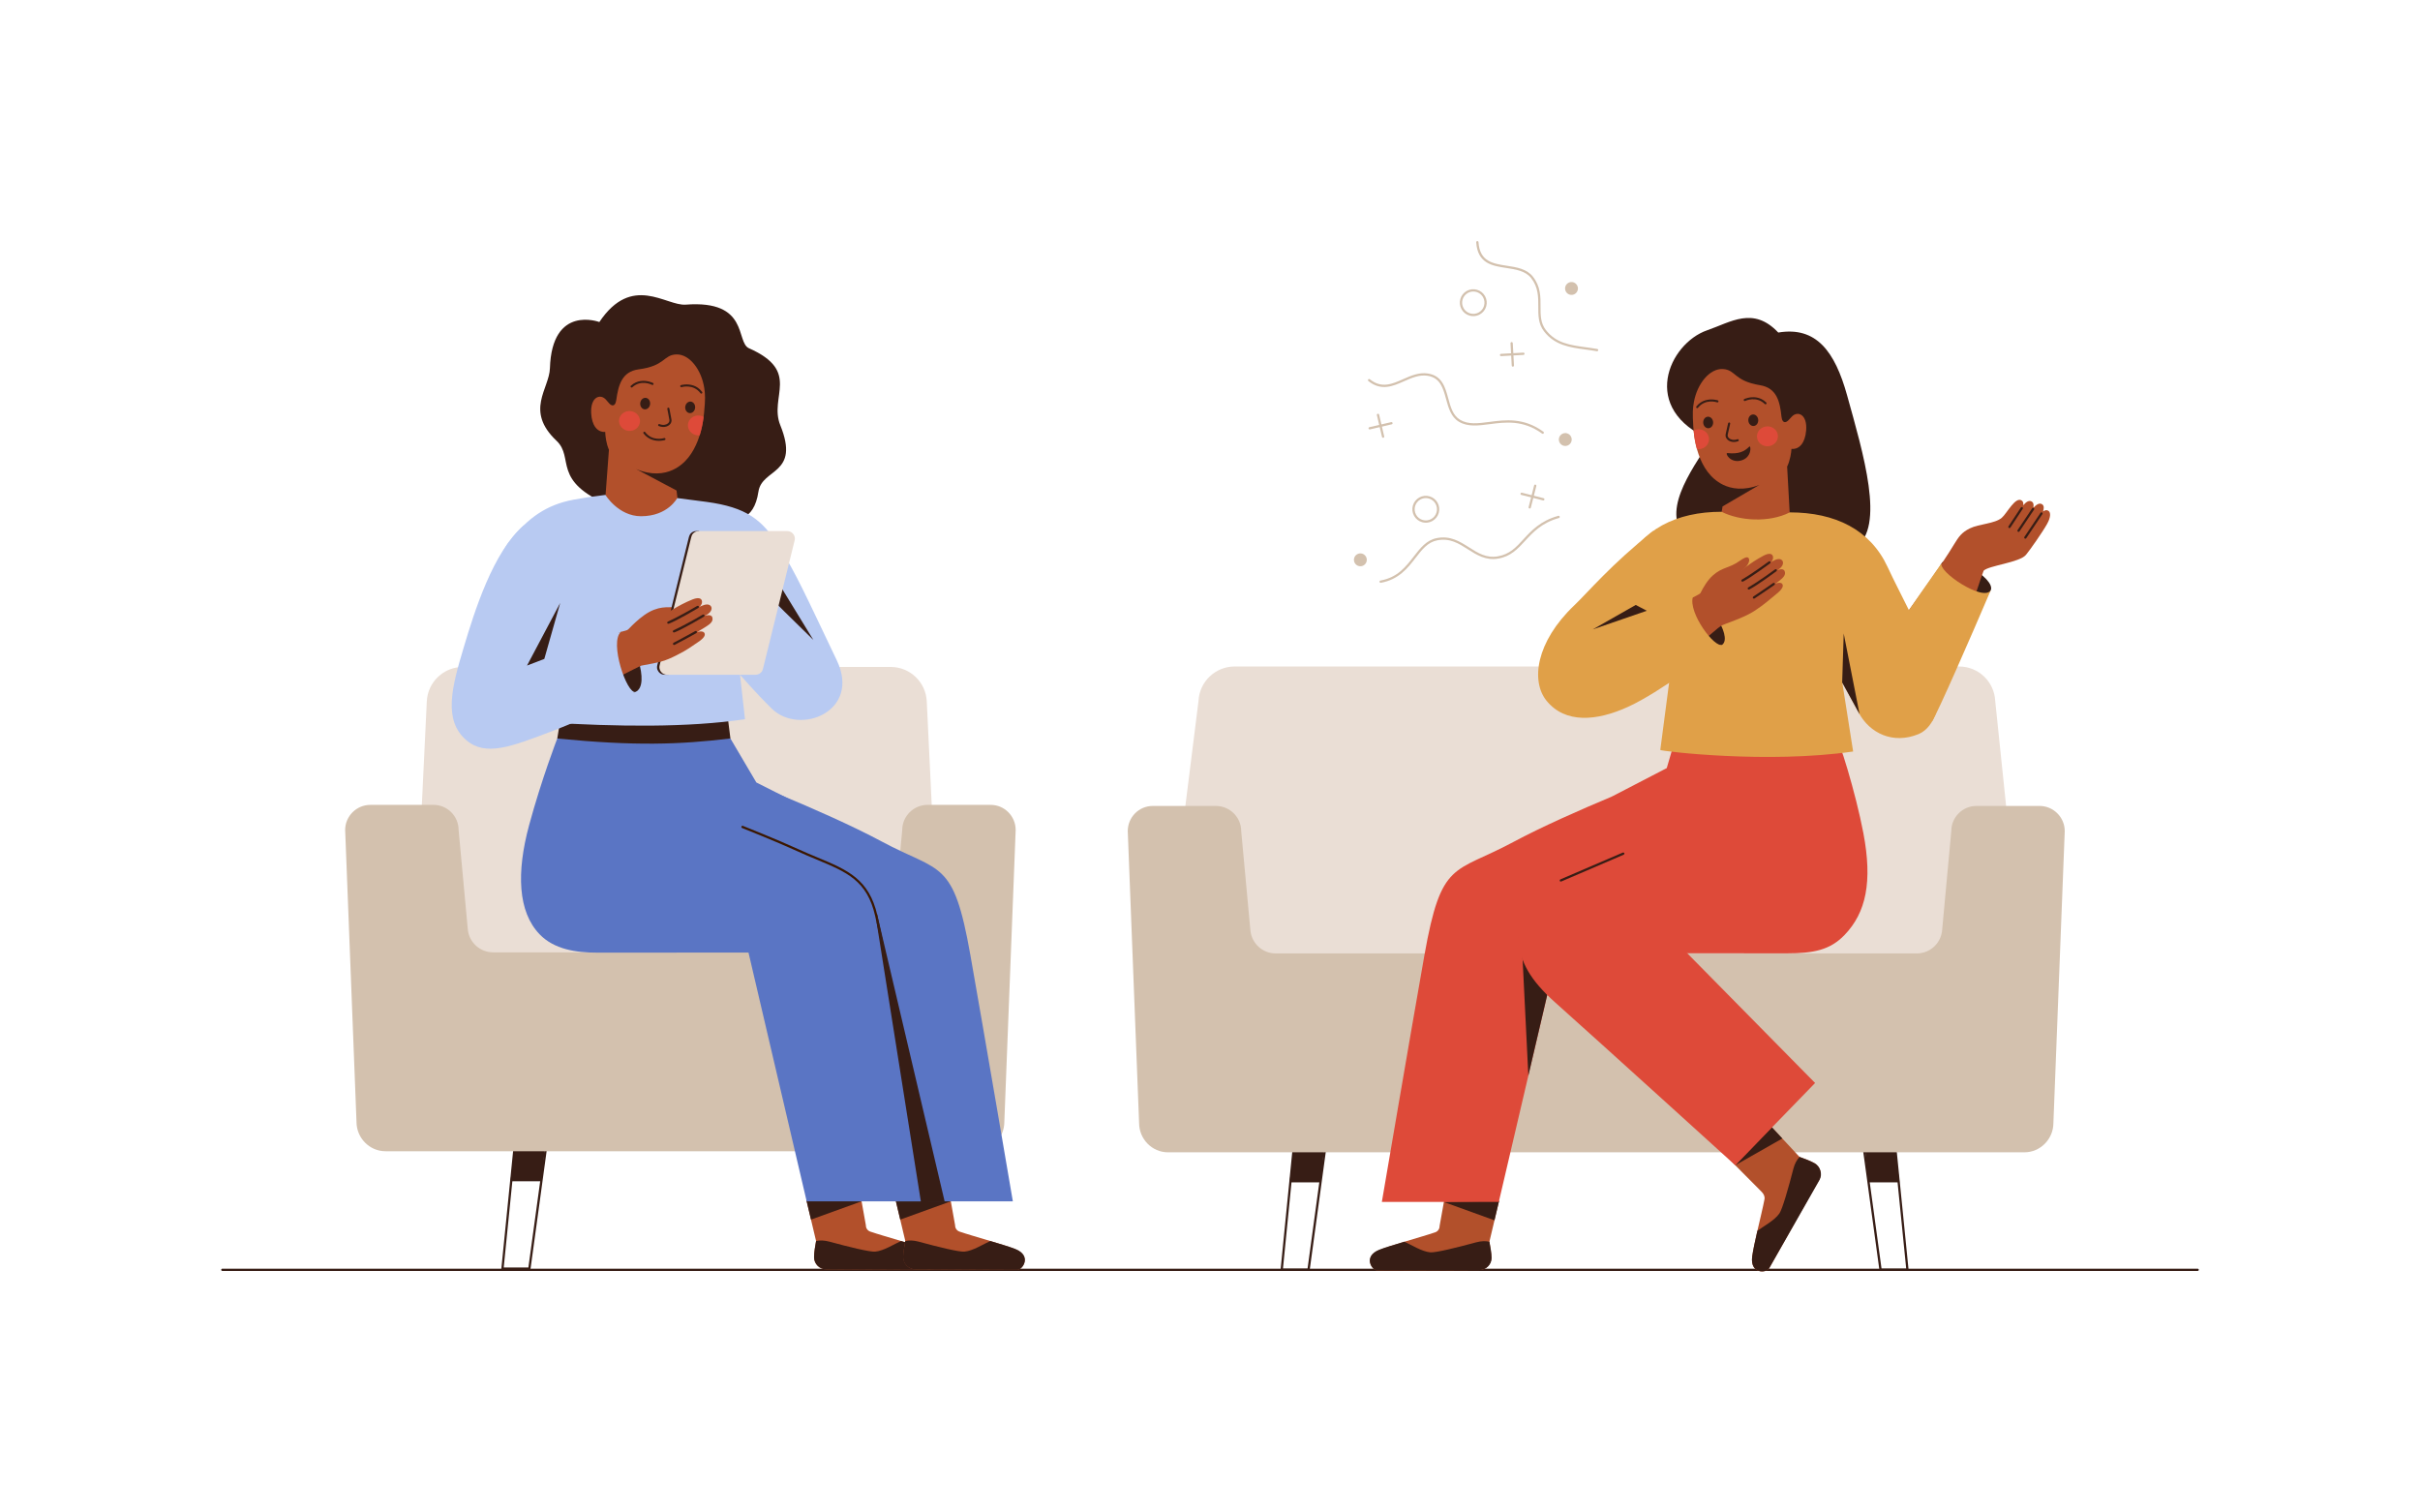
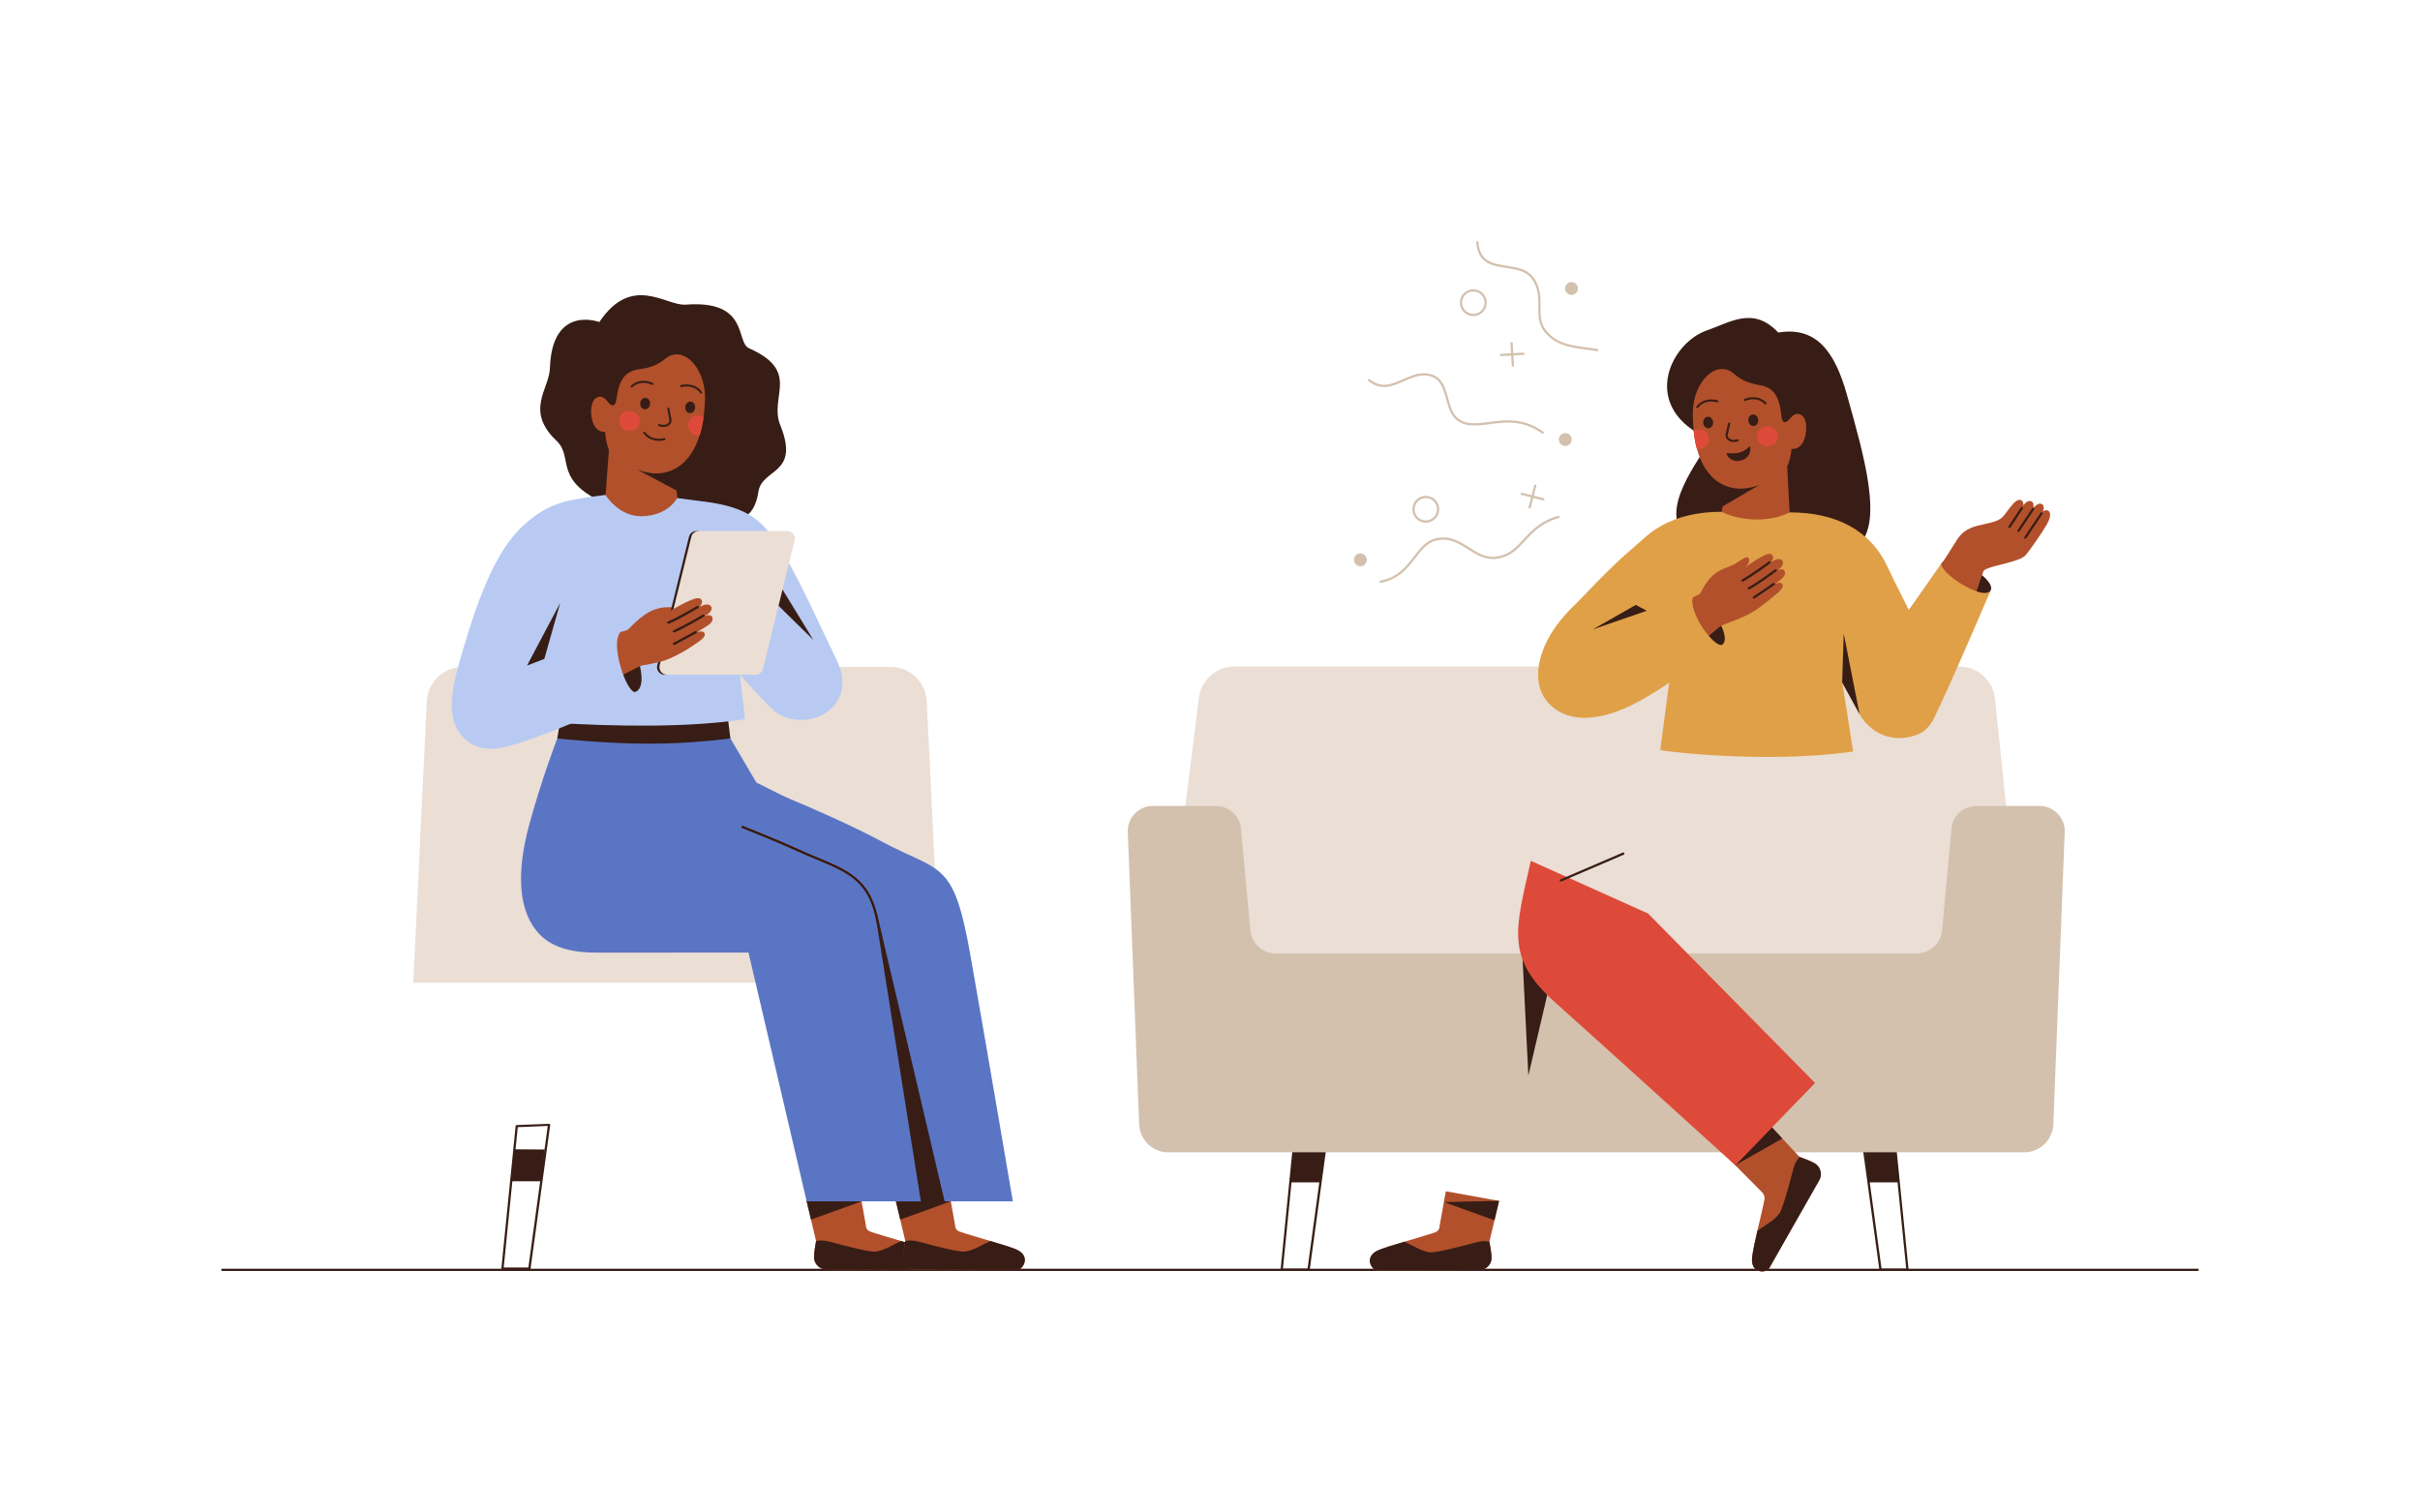
<svg xmlns="http://www.w3.org/2000/svg" id="woman_couch" x="0px" y="0px" viewBox="0 0 3200 2000" style="enable-background:new 0 0 3200 2000;" xml:space="preserve">
  <style type="text/css">	.st0{fill:#371D15;}	.st1{fill:#EADED5;}	.st2{fill:#D3C1AE;}	.st3{fill:#B2502B;}	.st4{fill:#DE4A39;}	.st5{fill:#E0A048;}	.st6{fill:#5A75C4;}	.st7{fill:#3B1700;}	.st8{fill:#B8CAF2;}</style>
  <g>
    <g>
      <g>
        <g>
          <g>
            <path class="st0" d="M1730.32,1680.47h-35.5c-0.42,0-0.83,0.02-1.11-0.3c-0.28-0.31-0.42-0.63-0.38-1.06l18.69-188.7      c0.07-0.75,0.69-1.3,1.44-1.33l42.73-1.61c0.44-0.02,0.87,0.17,1.17,0.5c0.3,0.33,0.44,0.77,0.38,1.21l-25.92,190.18      C1731.71,1680.11,1731.08,1680.47,1730.32,1680.47z M1696.48,1677.47h32.53l25.5-187.11l-39.64,1.41L1696.48,1677.47z" />
          </g>
        </g>
        <g>
          <g>
            <polygon class="st0" points="1710.95,1521.12 1705.22,1563.47 1746.09,1563.47 1750.6,1521.42      " />
          </g>
        </g>
        <g>
          <g>
            <path class="st0" d="M2522.24,1680.47h-35.58c-0.75,0-1.38-0.36-1.49-1.1l-26.02-190.28c-0.06-0.44,0.08-0.83,0.38-1.16      c0.3-0.33,0.74-0.5,1.17-0.47l42.73,1.64c0.75,0.03,1.36,0.61,1.44,1.36l18.88,188.75c0.04,0.42-0.1,0.65-0.38,0.96      C2523.07,1680.49,2522.67,1680.47,2522.24,1680.47z M2487.97,1677.47h32.62l-18.58-185.6l-39.64-1.61L2487.97,1677.47z" />
          </g>
        </g>
        <g>
          <g>
            <polygon class="st0" points="2505.93,1521.12 2511.66,1563.47 2470.79,1563.47 2466.28,1521.42      " />
          </g>
        </g>
        <g>
          <g>
            <path class="st1" d="M1632.58,881.32h957.95c25.52,0,46.55,20.04,47.77,45.53l38.82,374.12H1537.99l46.82-374.12      C1586.03,901.36,1607.06,881.32,1632.58,881.32z" />
          </g>
        </g>
        <g>
          <g>
            <path class="st2" d="M1524.26,1065.73h83.61c18.22,0,33.38,14.91,33.38,33.12l12.17,131.38c1.6,17.28,16.1,30.5,33.46,30.5      h847.73c17.36,0,31.86-13.22,33.46-30.5l12.17-131.38c0-18.22,14.91-33.12,33.12-33.12h83.61c18.3,0,33.27,14.97,33.27,33.27      l-15,385.95c0,21.17-17.15,38.78-38.32,38.78H1544.44c-21.17,0-38.19-17.62-38.19-38.78l-15-385.95      C1491.25,1080.7,1505.96,1065.73,1524.26,1065.73z" />
          </g>
        </g>
      </g>
      <g>
        <g>
          <path class="st0" d="M2906,1680.62H294c-0.83,0-1.5-0.67-1.5-1.5c0-0.83,0.67-1.5,1.5-1.5h2612c0.83,0,1.5,0.67,1.5,1.5     C2907.5,1679.95,2906.83,1680.62,2906,1680.62z" />
        </g>
      </g>
    </g>
    <g>
      <g>
        <g>
          <path class="st3" d="M1821.47,1680.04l134.5-0.62c8.87-0.04,16.12-7.23,16.08-16.1c-0.03-6.84-1.39-14.41-2.6-21.35l12.8-53.99     l-70.43-12.73l-8.23,45.98c0.07,3.73-2.27,7.07-5.78,8.28c-8.89,3.07-25.14,7.75-40.77,12.46c-12.86,3.89-25.3,7.8-32.88,10.86     C1802.07,1661.74,1814.3,1680.09,1821.47,1680.04z" />
        </g>
      </g>
      <g>
        <g>
          <path class="st0" d="M1821.43,1680.16l134.5-0.62c8.87-0.04,16.46-7.22,16.43-16.1c-0.03-6.84-1.7-14.54-2.9-21.48     c-4.94-1.08-10.85-1.01-17.63,0.83c-25.08,6.84-53.42,13.81-60.47,13.22c-11.27-0.95-25.48-10.18-34.32-14.05     c-12.86,3.89-25.72,7.55-33.31,10.62C1801.65,1661.49,1814.25,1680.21,1821.43,1680.16z" />
        </g>
      </g>
      <g>
        <g>
          <polygon class="st0" points="1976.16,1613.65 1909.26,1589.49 1982.25,1587.96     " />
        </g>
      </g>
      <g>
        <g>
-           <path class="st4" d="M1883.5,1263.23c22.42-126.61,38.91-107.64,117.15-149.6c37.92-20.34,88.36-42.57,130.22-60.08     c0.87-0.45,1.73-0.89,2.61-1.33l70.49-36.54l12-41c74.38-9.85,136.34-9.85,211.45,0.04c3.54-0.27,26.39,73.45,36.55,126.96     c12.2,64.29,3.65,104.95-24.84,134.62c-19.18,19.99-41.18,24.32-76.18,24.32l14,0l-318.12-0.15l-76.95,328.86h-154.64     C1827.25,1589.34,1864.92,1368.22,1883.5,1263.23z" />
-         </g>
+           </g>
      </g>
      <g>
        <g>
          <g>
            <g>
              <g>
                <path class="st3" d="M2339.3,1677.24l66.08-117.14c4.36-7.73,1.7-17.58-6.02-21.95c-5.96-3.36-13.21-5.93-19.84-8.32        l-39.96-42.84l-61.66,37.07c0,0,47.8,48.02,51.54,51.92c2.86,2.99,4.45,6.26,3.76,9.92c-1.74,9.25-5.72,25.68-9.37,41.58        c-2.99,13.1-5.76,25.84-6.86,33.94C2313.79,1685.03,2335.79,1683.5,2339.3,1677.24z" />
              </g>
            </g>
          </g>
        </g>
        <g>
          <g>
            <g>
              <g>
                <path class="st0" d="M2339.3,1677.24l66.66-116.9c4.36-7.73,1-18-6.6-22.19c-5.99-3.3-13.21-5.93-19.84-8.32        c-3.39,3.76-6.35,8.83-8.1,15.63c-6.48,25.18-14.47,53.24-18.48,59.08c-6.41,9.32-21.38,17.19-29.12,22.95        c-2.99,13.1-5.76,25.84-6.86,33.94C2313.79,1685.03,2335.79,1683.5,2339.3,1677.24z" />
              </g>
            </g>
          </g>
        </g>
        <g>
          <g>
            <g>
              <polygon class="st0" points="2356.78,1505.45 2294.59,1540.82 2342.97,1490.64       " />
            </g>
          </g>
        </g>
      </g>
      <g>
        <g>
          <polygon class="st0" points="2045.92,1315.67 2011.96,1240.34 2020.96,1422.34     " />
        </g>
      </g>
      <g>
        <g>
          <path class="st4" d="M2024.21,1138.31l155.12,69.69l220.79,224.07l-105.54,108.76c0,0-178.22-161.83-238.11-215.24     C1989.92,1266.21,2004.07,1228.73,2024.21,1138.31z" />
        </g>
      </g>
      <g>
        <g>
          <path class="st0" d="M2063.45,1162.8c8.31-3.47,82.09-35.26,82.09-35.26c2.25-1.03,3.5,1.7,1.25,2.73     c0,0-73.85,31.82-82.18,35.3C2061.96,1166.34,2061.96,1163.34,2063.45,1162.8z" />
        </g>
      </g>
      <path class="st0" d="M2351.43,439.73c50.17-8.39,74.87,24.9,91,83c21.21,76.42,51,175,11,201l-221.35-8.43   c-38-37,2.66-90.1,30-134c-95-40-55.29-127.14-4.65-144.57C2288.76,425.94,2318.43,404.73,2351.43,439.73z" />
      <g>
        <g>
          <g>
            <g>
              <path class="st3" d="M2388.28,569.36c-1.37,16.06-8.75,25.18-19.39,24.23c-0.35,5.04-1.72,15.11-5.73,23.4l4.02,72.91       c-45.95,46.87-91.76-6.17-91.76-6.17l2.34-14.07l48.79-28.49c-21.02,8.12-37.4,5.15-48.3-0.25       c-16.97-8.4-26.56-23.98-32.23-40.26c-0.79-2.27-1.5-4.55-2.14-6.84c-0.54-1.97-1.03-3.94-1.48-5.92       c-0.86-3.76-1.53-7.53-2.05-11.21c-0.35-2.52-0.64-5-0.86-7.43c-0.17-1.72-0.3-3.41-0.41-5.06       c-1.19-18.47-0.67-24.57,0.79-32.62c4.4-24.25,20.88-44.54,38.22-43.59c17.56,0.97,14.1,15.61,49.25,21.38       c22.28,3.67,26.22,21.79,28.34,41.57c0.56,5.19,2.45,7.4,4.82,7.25c1.6-0.1,3.41-1.28,5.18-3.33c1.13-1.25,2.4-2.65,3.93-4.21       C2377.28,542.91,2390.09,548.09,2388.28,569.36z" />
            </g>
          </g>
        </g>
        <g>
          <g>
            <g>
              <g>
                <path class="st0" d="M2254.85,529.37c8.52-2.63,16.46-0.02,16.57,0.01c0.73,0.25,1.11,1.04,0.87,1.76        c-0.25,0.73-1.03,1.12-1.76,0.87c-0.63-0.21-15.5-5.05-25.23,7.18c-0.48,0.6-1.35,0.7-1.95,0.22        c-0.6-0.48-0.7-1.35-0.22-1.95C2246.65,533.04,2250.82,530.62,2254.85,529.37z" />
              </g>
            </g>
          </g>
          <g>
            <g>
              <g>
                <path class="st0" d="M2322.94,525.64c-8.78-1.58-16.34,1.97-16.45,2.02c-0.69,0.33-0.98,1.16-0.65,1.85        c0.33,0.69,1.16,0.98,1.85,0.65c0.6-0.29,14.77-6.89,25.91,4.08c0.55,0.53,1.43,0.53,1.97-0.02        c0.54-0.55,0.53-1.43-0.01-1.96C2331.52,528.29,2327.1,526.39,2322.94,525.64z" />
              </g>
            </g>
          </g>
          <g>
            <g>
              <g>
                <path class="st0" d="M2265.3,558.23c0.26,4.21-2.46,7.8-6.08,8.03c-3.62,0.23-6.77-3-7.04-7.21        c-0.26-4.21,2.46-7.8,6.08-8.03C2261.88,550.79,2265.03,554.02,2265.3,558.23z" />
              </g>
            </g>
          </g>
          <g>
            <g>
              <g>
                <path class="st0" d="M2324.94,555.27c0.26,4.21-2.46,7.8-6.08,8.03c-3.62,0.23-6.77-3-7.04-7.21        c-0.26-4.21,2.46-7.8,6.08-8.03C2321.52,547.84,2324.67,551.07,2324.94,555.27z" />
              </g>
            </g>
          </g>
          <g>
            <g>
              <g>
                <path class="st0" d="M2292.57,584.46c-3.06-0.04-5.93-1.02-8.03-2.88c-2.34-2.07-3.3-4.85-2.63-7.61        c1.26-5.17,2.32-10.02,3.17-14.11c0.51-2.02,3.21-1.34,2.7,0.68c-0.84,4.1-1.9,8.93-3.16,14.09        c-0.42,1.72,0.22,3.5,1.77,4.87c2,1.77,6.08,3.17,10.99,1.32c0.71-0.27,1.52,0.09,1.79,0.81c0.27,0.72-0.09,1.52-0.81,1.79        C2296.45,584.14,2294.47,584.48,2292.57,584.46z" />
              </g>
            </g>
          </g>
          <g>
            <g>
              <g>
                <ellipse transform="matrix(0.998 -0.061 0.061 0.998 -30.727 142.667)" class="st4" cx="2337.24" cy="578.02" rx="13.87" ry="13.14" />
              </g>
            </g>
          </g>
          <g>
            <g>
              <g>
                <path class="st4" d="M2239.5,569.26c0.22,2.43,0.51,4.91,0.86,7.43c0.52,3.68,1.18,7.44,2.05,11.21        c0.45,1.98,0.94,3.95,1.48,5.92c0.95,0.13,1.93,0.17,2.93,0.11c7.65-0.46,13.49-6.72,13.05-13.96        c-0.44-7.25-6.99-12.74-14.65-12.27C2243.16,567.82,2241.21,568.37,2239.5,569.26z" />
              </g>
            </g>
          </g>
          <g>
            <g>
              <g>
                <g>
                  <g>
                    <g>
                      <g>
                        <path class="st0" d="M2313.32,590.37c2.1-1.28,3.37,14.59-10.96,18.55c-14.68,4.05-21.9-10.34-18.1-9.77            C2298.93,600.6,2306.38,597.39,2313.32,590.37z" />
                      </g>
                    </g>
                  </g>
                </g>
              </g>
            </g>
          </g>
        </g>
      </g>
      <path class="st5" d="M2207.14,901.73l0.02,0.53l-11.73,89.47c2.76,1.77,141.57,18.48,255,2l-14.47-91.95   c5.74,10.78,13.05,24.1,22.02,40.91c14.19,26.62,45,42,79,28c21.64-8.92,35-45,21-85c-20-57.14-43-95-62-136   c-22.89-49.38-69.34-72.15-129.26-72.15c-27.91,14.01-66.46,11.19-90.29-0.81c-59.92,0-106.39,23.46-129.27,72.84   C2128.16,790.57,2201.4,912.49,2207.14,901.73z" />
      <g>
        <g>
          <g>
            <path class="st0" d="M2567.69,744.47c10.94-15.44,71.29,20.22,64.78,35.92C2615.97,812.68,2545.22,778.22,2567.69,744.47z" />
          </g>
        </g>
        <g>
          <g>
            <path class="st3" d="M2583.97,719.68c5.94-9.58,9.56-15.47,20.82-21.01c12.18-5.99,32.94-6.07,42.18-13.99      c7-6,18.33-29.23,26.76-22.56c1.61,1.28,1.97,3.45,1.59,6.02c4.13-4.78,8.5-7.76,12.41-4.02c1.3,1.25,1.55,4.1,0.98,7.38      c4.12-4.43,8.4-7.25,12.02-4.38c2.24,1.77,2.07,5.27,0.84,9.12c2.68-1.81,5.3-2.3,7.62-0.28c2.29,1.99,2.78,7.72-2.22,16.72      c-6.2,11.16-23,35-28,41c-8.55,10.26-49.23,14.07-56,21c-9.48,25.58-28.19,87.24-28.19,87.24l-70.78-34.84      c0,0,25.23-34.84,43.96-62.4C2574.66,734.85,2580.29,725.62,2583.97,719.68z" />
          </g>
          <g>
            <g>
              <g>
                <path class="st0" d="M2689.95,673.15c0.06-0.54-0.18-1.1-0.67-1.42c-0.69-0.46-1.62-0.26-2.08,0.43l-19.33,28.82        c-0.45,0.69-0.26,1.62,0.43,2.08c0.69,0.46,1.62,0.26,2.08-0.43l19.33-28.82C2689.84,673.6,2689.92,673.38,2689.95,673.15z" />
              </g>
            </g>
          </g>
          <g>
            <g>
              <g>
                <path class="st0" d="M2700.95,679.15c0.06-0.54-0.18-1.1-0.67-1.42c-0.69-0.46-1.62-0.26-2.08,0.43l-21.33,31.82        c-0.45,0.69-0.26,1.62,0.43,2.08c0.69,0.46,1.62,0.26,2.08-0.43l21.33-31.82C2700.84,679.6,2700.92,679.38,2700.95,679.15z" />
              </g>
            </g>
          </g>
          <g>
            <g>
              <g>
                <path class="st0" d="M2674.95,672.15c0.06-0.54-0.18-1.1-0.67-1.42c-0.69-0.46-1.62-0.26-2.08,0.43l-16.33,24.82        c-0.45,0.69-0.26,1.62,0.43,2.08c0.69,0.46,1.62,0.26,2.08-0.43l16.33-24.82C2674.84,672.6,2674.92,672.38,2674.95,672.15z" />
              </g>
            </g>
          </g>
        </g>
        <g>
          <g>
            <path class="st5" d="M2554.97,953.68c8-13,49.92-108.66,77.49-173.29c-9.49,16.29-71.82-25.71-64.78-35.92      c0,0-50.54,71.13-79.27,115.83C2446.76,925.07,2554.97,953.68,2554.97,953.68z" />
          </g>
        </g>
        <g>
          <polygon class="st0" points="2437.97,837.68 2458.92,944.35 2435.93,902.5     " />
        </g>
      </g>
      <g>
        <g>
          <path class="st5" d="M2186.37,701.89c-56.05,44.53-86.53,81.29-104.52,98.41c-51.24,48.75-57.77,100.76-36.71,126.48     c24.67,30.14,65.86,26.98,107.76,7.84c43.15-19.71,109.3-71.17,109.3-71.17L2186.37,701.89z" />
        </g>
        <g>
          <g>
            <path class="st0" d="M2277.42,852.49c14.66-11.62-23.01-65.42-38.88-62.05C2214.14,827.42,2263.33,860.51,2277.42,852.49z" />
          </g>
          <g>
            <path class="st3" d="M2300.38,741.69c5.75-4.08,9.68-5.9,11.57-4c2.35,2.36,0.89,8.61-6.22,14.93      c-12.51,11.12-20.12,18.72-20.15,19.89c-0.01,0.23-43.73,26.46-43.73,26.46c0.64-0.46,9.21-25.63,22.87-37.89      C2277.57,749.53,2285.94,751.92,2300.38,741.69z" />
            <path class="st3" d="M2237.62,790.62c5-3,14.84-7.88,15.8-8.52c0.67-0.44,41.18-22.59,44.89-24.21c0,0,15.82-13.82,33.62-23.11      c6.94-3.62,10.77-2.82,12.11-0.01c1.36,2.85-0.01,6.64-2.3,8.68c0.57-0.34,1.23-0.73,2-1.2c5.44-3.28,9.47-3.83,12.05-1.93      c3.52,2.59,2.09,8.17-3.02,11.87c-1.05,0.76-2.12,1.43-3.1,2.05c0.35-0.19,8.22-3.83,10.15,0.92      c1.76,4.33-0.81,7.98-6.58,12.47c-2.84,2.21-6.01,4.46-6.01,4.46c4.3-2.13,7.76-1.71,9-0.46c2.58,2.59,1.31,6.8-6.63,13.27      c-9.13,7.45-16.69,14.57-30.33,23.34c-14.73,9.46-39.07,16.57-43.63,19.38c-7.27,4.48-49.26,44.47-70,54      C2188.74,889.38,2223.38,797.2,2237.62,790.62z" />
            <path class="st0" d="M2318.04,791c0.47,0.64,1.43,0.76,2.2,0.25c10.56-6.9,25.8-17.57,25.95-17.68      c0.78-0.55,1.04-1.55,0.56-2.23c-0.47-0.7-1.49-0.79-2.28-0.24c-0.15,0.11-15.34,10.75-25.84,17.61      c-0.8,0.52-1.09,1.52-0.65,2.22C2318,790.95,2318.02,790.98,2318.04,791z" />
            <path class="st0" d="M2311.27,779.07c0.43,0.54,1.25,0.69,1.98,0.32c10.04-5.08,34.56-23.18,35.6-23.95      c0.77-0.57,0.99-1.57,0.49-2.24c-0.51-0.69-1.52-0.75-2.29-0.18c-0.25,0.19-20.17,14.93-35.03,23.6      c-0.82,0.48-1.27,1.4-0.93,2.16C2311.14,778.89,2311.2,778.98,2311.27,779.07z" />
            <path class="st0" d="M2302.9,768.65c0.43,0.54,1.25,0.69,1.98,0.32c10.04-5.08,34.56-23.18,35.6-23.95      c0.77-0.57,0.99-1.57,0.49-2.24c-0.51-0.69-1.52-0.75-2.29-0.18c-0.25,0.19-21.05,15.5-35.03,23.6      c-0.82,0.48-1.27,1.4-0.93,2.16C2302.78,768.46,2302.83,768.56,2302.9,768.65z" />
          </g>
          <path class="st5" d="M2100.35,834.17l138.15-44.85c-6.22,21.19,28.96,68.37,38.92,63.17c0,0-91.48,59.6-134.56,82.69     C2075.75,971.14,2100.35,834.17,2100.35,834.17z" />
        </g>
        <polygon class="st0" points="2177.62,807.61 2106.12,832.29 2162.95,799.94    " />
      </g>
    </g>
    <g>
      <g>
        <path class="st2" d="M1825.6,770.66c-0.71,0-1.34-0.51-1.47-1.23c-0.15-0.82,0.4-1.6,1.21-1.74    c22.61-4.07,33.54-18.19,44.12-31.83c8.62-11.13,16.77-21.65,30.43-24.33c17.89-3.51,30.54,4.54,42.78,12.33    c11.64,7.41,22.63,14.4,37.77,11.84c15.74-2.67,24.22-11.9,34.04-22.58c10.54-11.47,22.49-24.48,46.08-31.02    c0.79-0.22,1.62,0.25,1.85,1.04c0.22,0.8-0.25,1.62-1.04,1.85c-22.76,6.31-34.4,18.98-44.67,30.16    c-9.76,10.63-18.99,20.67-35.74,23.51c-16.28,2.76-28.28-4.88-39.88-12.26c-12.28-7.81-23.88-15.19-40.59-11.92    c-12.56,2.46-20.01,12.08-28.64,23.22c-10.41,13.44-22.21,28.67-45.96,32.95C1825.78,770.65,1825.69,770.66,1825.6,770.66z" />
      </g>
      <g>
        <path class="st2" d="M2040,573.62c-0.31,0-0.62-0.09-0.88-0.29c-25.1-18.25-48.6-15.17-69.33-12.44    c-14.88,1.95-28.92,3.8-40.6-3.19c-10.54-6.31-13.84-18.39-17.03-30.07c-3.98-14.57-7.74-28.34-24.83-30.81    c-10.72-1.55-20.92,2.96-30.78,7.32c-14.81,6.55-30.12,13.32-47.12-0.29c-0.65-0.52-0.75-1.46-0.23-2.11    c0.52-0.65,1.46-0.75,2.11-0.23c15.57,12.47,29.4,6.36,44.03-0.11c10.25-4.53,20.86-9.22,32.43-7.55    c19.03,2.75,23.23,18.12,27.29,32.99c3.17,11.62,6.17,22.6,15.68,28.29c10.77,6.45,23.7,4.75,38.66,2.78    c21.29-2.8,45.42-5.97,71.49,12.99c0.67,0.49,0.82,1.43,0.33,2.1C2040.92,573.41,2040.46,573.62,2040,573.62z" />
      </g>
      <g>
        <path class="st2" d="M2111.87,464.45c-0.09,0-0.17-0.01-0.26-0.02c-4.98-0.88-9.96-1.55-14.78-2.21    c-21.02-2.86-40.88-5.56-55.17-24.11c-7.64-9.91-7.61-21.07-7.57-32.89c0.04-12.5,0.07-25.43-9.47-37.54    c-7.44-9.45-20.25-11.41-32.64-13.31c-18.73-2.87-38.1-5.84-39.96-33.98c-0.05-0.83,0.57-1.54,1.4-1.6    c0.81-0.05,1.54,0.57,1.6,1.4c1.7,25.74,19.05,28.4,37.42,31.22c12.96,1.99,26.37,4.04,34.54,14.42    c10.19,12.93,10.15,26.39,10.11,39.4c-0.03,11.29-0.06,21.96,6.95,31.05c13.54,17.57,31.92,20.07,53.2,22.96    c4.85,0.66,9.86,1.34,14.9,2.23c0.82,0.14,1.36,0.92,1.22,1.74C2113.21,463.93,2112.58,464.45,2111.87,464.45z" />
      </g>
      <g>
        <path class="st2" d="M1885.39,691.19c-1.64,0-3.29-0.23-4.91-0.69c-4.57-1.3-8.35-4.31-10.66-8.46    c-4.76-8.57-1.67-19.41,6.9-24.18c8.57-4.76,19.41-1.67,24.18,6.9v0c2.31,4.15,2.86,8.95,1.56,13.52    c-1.3,4.57-4.31,8.35-8.46,10.66C1891.32,690.43,1888.37,691.18,1885.39,691.19z M1885.34,658.62c-2.43,0-4.89,0.6-7.15,1.86    c-7.12,3.96-9.7,12.97-5.74,20.1c1.92,3.45,5.06,5.95,8.86,7.03c3.79,1.08,7.79,0.62,11.24-1.29c3.45-1.92,5.95-5.06,7.03-8.86    c1.08-3.8,0.62-7.79-1.29-11.24v0C1895.58,661.37,1890.54,658.62,1885.34,658.62z" />
      </g>
      <g>
        <path class="st2" d="M1948.18,418.03c-1.64,0-3.29-0.23-4.91-0.69c-4.57-1.3-8.35-4.31-10.66-8.46    c-4.76-8.57-1.67-19.41,6.9-24.18c8.57-4.76,19.41-1.67,24.18,6.9v0c2.31,4.15,2.86,8.95,1.56,13.52    c-1.3,4.57-4.31,8.35-8.46,10.66C1954.11,417.27,1951.16,418.03,1948.18,418.03z M1948.13,385.47c-2.43,0-4.89,0.6-7.15,1.86    c-7.12,3.96-9.7,12.97-5.74,20.1c1.92,3.45,5.06,5.95,8.86,7.03c3.8,1.08,7.79,0.62,11.24-1.29c3.45-1.92,5.95-5.06,7.03-8.86    c1.08-3.8,0.62-7.79-1.29-11.24v0C1958.37,388.21,1953.33,385.47,1948.13,385.47z" />
      </g>
      <g>
        <path class="st2" d="M2077.22,577.06c2.28,4.11,0.8,9.29-3.3,11.57c-4.11,2.28-9.29,0.8-11.57-3.3c-2.28-4.11-0.8-9.29,3.3-11.57    C2069.76,571.47,2074.94,572.95,2077.22,577.06z" />
      </g>
      <g>
        <path class="st2" d="M2085.45,377.31c2.28,4.11,0.8,9.29-3.3,11.57c-4.11,2.28-9.29,0.8-11.57-3.3c-2.28-4.11-0.8-9.29,3.3-11.57    C2077.99,371.72,2083.17,373.2,2085.45,377.31z" />
      </g>
      <g>
        <path class="st2" d="M1806.26,736.13c2.28,4.11,0.8,9.29-3.3,11.57c-4.11,2.28-9.29,0.8-11.57-3.3c-2.28-4.11-0.8-9.29,3.3-11.57    C1798.79,730.55,1803.97,732.03,1806.26,736.13z" />
      </g>
      <g>
        <g>
-           <path class="st2" d="M1828.88,578.91c-0.68,0-1.3-0.47-1.46-1.16l-6.72-28.82c-0.19-0.81,0.31-1.61,1.12-1.8     c0.82-0.19,1.61,0.31,1.8,1.12l6.72,28.82c0.19,0.81-0.31,1.61-1.12,1.8C1829.1,578.9,1828.99,578.91,1828.88,578.91z" />
-         </g>
-         <g>
-           <path class="st2" d="M1811.11,567.86c-0.68,0-1.3-0.47-1.46-1.16c-0.19-0.81,0.31-1.61,1.12-1.8l28.82-6.72     c0.82-0.19,1.61,0.31,1.8,1.12c0.19,0.81-0.31,1.61-1.12,1.8l-28.82,6.72C1811.33,567.85,1811.22,567.86,1811.11,567.86z" />
-         </g>
+           </g>
+         <g>
+           </g>
      </g>
      <g>
        <g>
          <path class="st2" d="M2000.47,484.86c-0.79,0-1.45-0.62-1.5-1.42l-1.62-29.55c-0.04-0.83,0.59-1.53,1.42-1.58     c0.82-0.06,1.53,0.59,1.58,1.42l1.62,29.55c0.04,0.83-0.59,1.53-1.42,1.58C2000.52,484.86,2000.49,484.86,2000.47,484.86z" />
        </g>
        <g>
          <path class="st2" d="M1984.88,470.9c-0.79,0-1.45-0.62-1.5-1.42c-0.04-0.83,0.59-1.53,1.42-1.58l29.55-1.62     c0.81-0.07,1.54,0.59,1.58,1.42c0.04,0.83-0.59,1.53-1.42,1.58l-29.55,1.62C1984.93,470.9,1984.91,470.9,1984.88,470.9z" />
        </g>
      </g>
      <g>
        <g>
          <path class="st2" d="M2022.78,672.47c-0.12,0-0.25-0.02-0.37-0.05c-0.8-0.2-1.29-1.02-1.09-1.82l7.27-28.69     c0.2-0.8,1.02-1.29,1.82-1.09c0.8,0.2,1.29,1.02,1.09,1.82l-7.27,28.69C2024.06,672.02,2023.45,672.47,2022.78,672.47z" />
        </g>
        <g>
          <path class="st2" d="M2040.76,661.76c-0.12,0-0.25-0.02-0.37-0.05l-28.69-7.27c-0.8-0.2-1.29-1.02-1.09-1.82     c0.2-0.8,1.02-1.29,1.82-1.09l28.69,7.27c0.8,0.2,1.29,1.02,1.09,1.82C2042.04,661.31,2041.43,661.76,2040.76,661.76z" />
        </g>
      </g>
    </g>
    <g>
      <g>
        <path class="st0" d="M1102.48,1677.96l-25.92-190.18c-0.06-0.44,0.08-0.89,0.38-1.21c0.3-0.33,0.73-0.51,1.17-0.5l42.73,1.61    c0.75,0.03,1.36,0.58,1.44,1.33l18.69,188.7c0.04,0.42-0.1,0.74-0.38,1.06c-0.28,0.31-0.69,0.3-1.11,0.3h-35.5    C1103.21,1679.06,1102.58,1678.7,1102.48,1677.96z M1119.41,1490.36l-39.64-1.41l25.5,187.11h32.53L1119.41,1490.36z" />
      </g>
      <g>
        <polygon class="st0" points="1123.34,1519.71 1129.07,1562.06 1088.2,1562.06 1083.69,1520    " />
      </g>
      <g>
        <path class="st0" d="M663.3,1678.76c-0.28-0.31-0.42-0.54-0.38-0.96l18.88-188.75c0.07-0.74,0.69-1.33,1.44-1.36l42.73-1.64    c0.43-0.03,0.87,0.14,1.17,0.47c0.3,0.33,0.43,0.72,0.38,1.16l-26.02,190.28c-0.1,0.74-0.74,1.1-1.49,1.1h-35.58    C663.99,1679.06,663.58,1679.07,663.3,1678.76z M724.29,1488.85l-39.64,1.61l-18.58,185.6h32.62L724.29,1488.85z" />
      </g>
      <g>
        <polygon class="st0" points="680.72,1519.71 674.99,1562.06 715.86,1562.06 720.37,1520    " />
      </g>
      <g>
        <path class="st1" d="M1177.71,881.91H612.13c-25.52,0-46.55,20.04-47.77,45.53l-17.82,372.12h696.76l-17.82-372.12    C1224.26,901.95,1203.23,881.91,1177.71,881.91z" />
      </g>
      <g>
-         <path class="st2" d="M1310.03,1064.31h-83.61c-18.22,0-33.38,14.91-33.38,33.12l-12.17,131.38c-1.6,17.28-16.1,30.5-33.46,30.5    H652.04c-17.36,0-31.86-13.22-33.46-30.5l-12.17-131.38c0-18.22-14.91-33.12-33.12-33.12h-83.61c-18.3,0-33.27,14.97-33.27,33.27    l15,385.95c0,21.17,17.15,38.78,38.32,38.78h780.12c21.17,0,38.19-17.62,38.19-38.78l15-385.95    C1343.04,1079.28,1328.33,1064.31,1310.03,1064.31z" />
-       </g>
+         </g>
    </g>
    <g>
      <g>
        <g>
          <path class="st3" d="M1227.08,1679.1l-134.5-0.62c-8.87-0.04-16.12-7.23-16.08-16.1c0.03-6.84,1.39-14.41,2.6-21.35l-12.8-54     l70.43-12.73l8.23,45.98c-0.07,3.73,2.27,7.07,5.78,8.28c8.89,3.07,25.14,7.75,40.77,12.46c12.86,3.89,25.3,7.8,32.88,10.86     C1246.48,1660.8,1234.26,1679.16,1227.08,1679.1z" />
          <path class="st0" d="M1227.12,1679.23l-134.5-0.62c-8.87-0.04-16.23-7.24-16.19-16.11c0.03-6.84,1.46-14.52,2.67-21.47     c4.94-1.08,10.85-1.01,17.63,0.83c25.08,6.84,53.42,13.81,60.47,13.22c11.27-0.95,25.48-10.18,34.32-14.05     c12.86,3.89,25.72,7.55,33.31,10.62C1246.9,1660.56,1234.3,1679.28,1227.12,1679.23z" />
          <polygon class="st0" points="1072.39,1612.72 1139.29,1588.56 1066.3,1587.03     " />
          <path class="st3" d="M1345.08,1679.1l-134.5-0.62c-8.87-0.04-16.12-7.23-16.08-16.1c0.03-6.84,1.39-14.41,2.6-21.35l-12.8-54     l70.43-12.73l8.23,45.98c-0.07,3.73,2.27,7.07,5.78,8.28c8.89,3.07,25.14,7.75,40.77,12.46c12.86,3.89,25.3,7.8,32.88,10.86     C1364.48,1660.8,1352.26,1679.16,1345.08,1679.1z" />
          <path class="st0" d="M1345.12,1679.23l-134.5-0.62c-8.87-0.04-16.46-7.22-16.43-16.1c0.03-6.84,1.7-14.54,2.9-21.48     c4.94-1.08,10.85-1.01,17.63,0.83c25.08,6.84,53.42,13.81,60.47,13.22c11.27-0.95,25.48-10.18,34.32-14.05     c12.86,3.89,25.72,7.55,33.31,10.62C1364.9,1660.56,1352.3,1679.28,1345.12,1679.23z" />
          <polygon class="st0" points="1190.39,1612.72 1257.29,1588.56 1184.3,1587.03     " />
        </g>
        <path class="st6" d="M1184.66,1588.56l-71.24-314.06l-340.2-105.4l183.35-148.24c0,0,131.22,50,209.33,91.89    c78.23,41.96,94.73,23.03,117.15,149.64c18.59,104.99,56.25,326.18,56.25,326.18H1184.66z" />
        <path class="st6" d="M699.7,1090.98c16.44-60.78,37.19-114.41,37.19-114.41c75.11-9.89,154.56-9.93,228.94-0.08l34.31,58.2    l32.93,16.6c75.04,37.83,124.84,112.16,131.28,195.96l53.23,341.3h-150.91l-76.92-328.94l-200.1,0.08l0,0    c-27.87,0.09-57.02-4.34-76.2-24.32C684.96,1205.7,682.61,1154.15,699.7,1090.98z" />
        <path class="st7" d="M1199.63,1423.53c0.08,0,0.17-0.01,0.26-0.02c0.82-0.14,1.36-0.92,1.22-1.73    c-8.88-51.35-32.36-173.53-40.9-211.1c-11-48.39-39.57-60.31-79.11-76.81c-8.31-3.47-16.9-7.05-26.09-11.26    c-27.56-12.62-72.19-30.35-72.64-30.53c-0.77-0.3-1.64,0.07-1.95,0.84c-0.31,0.77,0.07,1.64,0.84,1.95    c0.45,0.18,45.01,17.88,72.5,30.47c9.23,4.23,17.85,7.82,26.18,11.3c40.15,16.75,66.68,27.82,77.34,74.7    c7.91,34.81,31.21,155.07,40.87,210.95C1198.28,1423.02,1198.92,1423.53,1199.63,1423.53z" />
        <polygon class="st0" points="1159.24,1220.21 1159.63,1208.23 1249.22,1589.12 1217.84,1589.87    " />
        <path class="st0" d="M736.89,976.57l6.52-39.68c3.51-0.85,217.23-1.79,217.23-1.79l5.19,41.39    C898.62,984.62,839.62,986.62,736.89,976.57z" />
      </g>
      <g>
        <path class="st0" d="M792.53,425.83c0,0-62.74-23.69-65.36,61.14c-0.85,27.39-33.4,56.04,8.74,95.89    c24.1,22.79-7.34,53.17,70.99,85.84c30.36,12.66,63.64,7.17,70.73,3.22c25.99-14.48,113.5,57.44,125.25-21.76    c4.64-31.27,55.55-22.22,28.92-87.88c-15.33-37.81,27.86-71.16-41.4-101.77c-17.91-7.91,0.8-64.14-83.69-57.68    C880.58,404.82,835.75,361.4,792.53,425.83z" />
        <g>
          <path class="st3" d="M781.71,546.29c0.83,16.1,7.9,25.46,18.56,24.87c0.18,5.05,1.2,15.16,4.93,23.58l-5.58,74.88     c52.08,69.14,97-4,97-4l-2-17l-53.66-28.48c20.73,8.83,37.21,6.41,48.28,1.39c17.25-7.82,27.36-23.07,33.58-39.14     c0.87-2.24,1.66-4.49,2.37-6.77c0.61-1.95,1.17-3.91,1.68-5.87c0.99-3.73,1.78-7.48,2.42-11.13c0.44-2.51,0.81-4.98,1.12-7.4     c0.23-1.72,0.42-3.4,0.58-5.05c1.81-18.42,1.5-24.54,0.32-32.63c-3.57-24.39-19.36-45.22-36.72-44.86     c-17.58,0.37-14.62,15.13-49.95,19.7c-22.39,2.91-26.94,20.89-29.73,40.58c-0.73,5.16-2.7,7.31-5.06,7.08     c-1.6-0.15-3.37-1.39-5.07-3.5c-1.09-1.29-2.31-2.73-3.79-4.34C793.6,520.23,780.63,524.97,781.71,546.29z" />
          <path class="st0" d="M917.01,509.81c-8.43-2.92-16.45-0.58-16.56-0.55c-0.73,0.22-1.15,1-0.93,1.73     c0.22,0.74,0.99,1.15,1.73,0.93c0.63-0.19,15.66-4.52,24.97,8.03c0.46,0.61,1.33,0.75,1.94,0.29c0.62-0.46,0.74-1.33,0.29-1.94     C925.08,513.75,921,511.19,917.01,509.81z" />
          <path class="st0" d="M862.45,581.52c8.45,2.86,16.45,0.46,16.57,0.42c0.73-0.23,1.14-1.01,0.91-1.74     c-0.23-0.73-1-1.14-1.74-0.92c-0.63,0.2-15.63,4.64-25.03-7.84c-0.46-0.61-1.33-0.74-1.95-0.27c-0.61,0.46-0.73,1.33-0.27,1.95     C854.35,577.63,858.45,580.17,862.45,581.52z" />
          <path class="st0" d="M847.09,503.85c8.82-1.29,16.26,2.52,16.37,2.58c0.68,0.36,0.94,1.2,0.58,1.87     c-0.36,0.68-1.19,0.94-1.88,0.59c-0.59-0.31-14.53-7.38-26.03,3.2c-0.57,0.51-1.45,0.48-1.96-0.08     c-0.52-0.56-0.48-1.44,0.08-1.96C838.42,506.21,842.91,504.45,847.09,503.85z" />
          <path class="st0" d="M906.09,538.01c-0.41,4.2,2.19,7.88,5.8,8.23c3.61,0.35,6.87-2.77,7.28-6.96c0.41-4.2-2.19-7.88-5.81-8.23     C909.75,530.7,906.5,533.81,906.09,538.01z" />
          <path class="st0" d="M846.59,533.04c-0.41,4.2,2.19,7.88,5.8,8.23c3.61,0.35,6.87-2.77,7.28-6.96c0.41-4.2-2.19-7.88-5.81-8.23     C850.25,525.72,846.99,528.84,846.59,533.04z" />
          <path class="st0" d="M876.86,564.62c3.06,0.07,5.96-0.82,8.12-2.6c2.41-1.99,3.46-4.73,2.88-7.51     c-1.09-5.21-1.98-10.09-2.69-14.21c-0.44-2.04-3.16-1.45-2.72,0.59c0.7,4.13,1.6,8.99,2.68,14.19c0.36,1.74-0.34,3.49-1.93,4.8     c-2.06,1.7-6.19,2.97-11.03,0.95c-0.7-0.29-1.52,0.04-1.82,0.75c-0.29,0.71,0.04,1.52,0.75,1.82     C872.99,564.17,874.96,564.58,876.86,564.62z" />
          <path class="st4" d="M818.62,555.37c-0.68,7.22,4.94,13.67,12.57,14.39c7.63,0.72,14.37-4.55,15.05-11.77     c0.69-7.22-4.94-13.67-12.57-14.39C826.04,542.88,819.31,548.15,818.62,555.37z" />
          <path class="st4" d="M930.42,551.23c-0.3,2.42-0.68,4.89-1.12,7.4c-0.64,3.66-1.43,7.4-2.42,11.13     c-0.51,1.96-1.07,3.92-1.68,5.87c-0.95,0.1-1.93,0.11-2.93,0.01c-7.63-0.72-13.26-7.17-12.57-14.39     c0.69-7.23,7.42-12.5,15.05-11.77C926.81,549.67,928.73,550.28,930.42,551.23z" />
        </g>
        <path class="st8" d="M1106.55,873.25c-43-90-53-113-76-150c-22.92-36.87-44-52.35-95.92-59.55c-15.01-2.08-39.01-5.08-39.01-5.08    c-0.1-0.42-12,24-48,24c-30.02,0-47.49-28.58-46.99-28.2c-18.01,2.2-30.25,4.07-42.22,6.32c-35.93,6.73-60.22,24-84.27,54.5    c-17.38,22.04-14.89,36.95-5.68,51.23c12.25,37.57,55.95,65.94,60.63,62.27l-9.97,126.31c98.84,6.12,190.68,7.12,266-4    l-6.59-58.8c0,0,22.07,25.34,41.95,44.78C1057.55,973.25,1138.74,940.64,1106.55,873.25z" />
        <path class="st0" d="M997.55,768.25c1.05,2.99,78,78,78,78l-41-67L997.55,768.25z" />
        <path class="st0" d="M840.35,914.93c20.63-9-3.22-72.79-19.32-79.39C789.01,851.51,798.84,932.59,840.35,914.93z" />
        <g>
          <g>
            <path class="st3" d="M905.91,800.93c7.01-1.78,11.43-2.08,12.54,0.43c1.38,3.12-2.31,8.56-11.45,12      c-16.06,6.04-26.14,10.51-26.6,11.61c-0.09,0.21-51.58,9.22-51.58,9.22c0.78-0.21,18.25-21.13,35.83-27.84      C881.21,800.03,888.33,805.4,905.91,800.93z" />
          </g>
          <g>
            <g>
              <path class="st0" d="M884.11,892.25h-5.21c-3.23,0-6.08-1.5-7.93-3.81c-1.13-1.41-1.89-3.13-2.13-4.99       c-0.16-1.23-0.02-2.48,0.28-3.69l41.54-168.48c0.61-2.51,1.43-4.67,3.12-6.27c1.83-1.72,4.28-2.77,6.96-2.77h3.71       L884.11,892.25z" />
            </g>
            <g>
              <path class="st1" d="M999.11,892.25H882.03c-3.35,0-6.28-1.61-8.13-4.07c-1.04-1.39-1.73-3.04-1.95-4.83       c-0.15-1.19,0-2.39,0.28-3.56l41.55-168.51c0.52-2.29,1.2-4.23,2.63-5.77c1.86-2.01,4.53-3.26,7.45-3.26h117.08       c2.81,0,5.33,1.14,7.16,2.95c1.58,1.57,2.64,3.65,2.92,5.95c0.15,1.19,0,2.39-0.28,3.56l-41.16,166.92       c-0.65,2.6-1.21,4.92-2.15,6.28C1005.59,890.55,1002.53,892.25,999.11,892.25z" />
            </g>
          </g>
          <g>
            <path class="st3" d="M821.04,835.54c5.1-1.31,8.52-2.26,9.57-2.82c0.73-0.38,44.36-18.72,48.31-19.99      c0,0,17.58-12.43,36.7-20.04c7.45-2.97,11.28-1.75,12.35,1.26c1.09,3.04-0.71,6.77-3.26,8.61c0.62-0.29,1.34-0.62,2.16-1.01      c5.89-2.78,10.06-2.92,12.49-0.71c3.31,3.01,1.28,8.55-4.32,11.79c-1.15,0.66-2.32,1.24-3.38,1.77c0.37-0.16,8.79-3.04,10.25,2      c1.34,4.6-1.66,8.05-8.02,12.02c-3.12,1.95-12.11,7.48-12.11,7.48c4.61-1.72,8.09-0.93,9.23,0.47      c2.36,2.91,0.62,7.07-8.15,12.84c-10.09,6.64-13.03,9.56-27.86,17.06c-16.01,8.1-21.09,9.18-46.97,13.92      c-2.66,0.49-55.85,29.2-77.99,36.74C752.01,923.08,805.82,840.75,821.04,835.54z" />
          </g>
          <g>
            <path class="st0" d="M890.05,852.13c0.41,0.7,1.38,0.92,2.22,0.49c11.49-5.93,28.15-15.22,28.31-15.31      c0.86-0.48,1.22-1.47,0.81-2.22c-0.4-0.76-1.44-0.97-2.3-0.49c-0.17,0.09-16.76,9.35-28.2,15.25c-0.87,0.45-1.27,1.43-0.89,2.2      C890.02,852.07,890.03,852.1,890.05,852.13z" />
          </g>
          <g>
            <path class="st0" d="M889.91,835.69c0.38,0.59,1.2,0.83,1.98,0.53c10.77-4.12,37.67-20.02,38.81-20.7      c0.84-0.5,1.17-1.5,0.74-2.23c-0.44-0.76-1.47-0.92-2.32-0.42c-0.28,0.16-22.13,13.11-38.19,20.4      c-0.89,0.4-1.44,1.29-1.17,2.11C889.79,835.49,889.84,835.6,889.91,835.69z" />
          </g>
          <g>
            <path class="st0" d="M882.47,824.19c0.38,0.59,1.2,0.83,1.98,0.53c10.77-4.12,37.67-20.02,38.81-20.7      c0.84-0.5,1.17-1.5,0.74-2.23c-0.44-0.76-1.47-0.92-2.32-0.42c-0.28,0.16-23.09,13.6-38.19,20.4c-0.89,0.4-1.44,1.29-1.17,2.11      C882.36,823.99,882.41,824.09,882.47,824.19z" />
          </g>
        </g>
        <g>
          <g>
            <path class="st8" d="M692.62,694.62c-40.78,35.2-65.19,113.78-79.52,161.74c-15.53,51.98-27.45,95.98,3.64,122.5      c25.53,21.78,59.46,8.33,110.55-10.97c67.06-25.34,113.07-52.97,113.07-52.97c-11.42,3.42-34.95-65.89-19.32-79.39      l-92.27,32.33l31.95-70.46L692.62,694.62z" />
          </g>
        </g>
        <polygon class="st0" points="740.77,797.25 696.88,880.08 719.75,871.31    " />
      </g>
    </g>
  </g>
</svg>